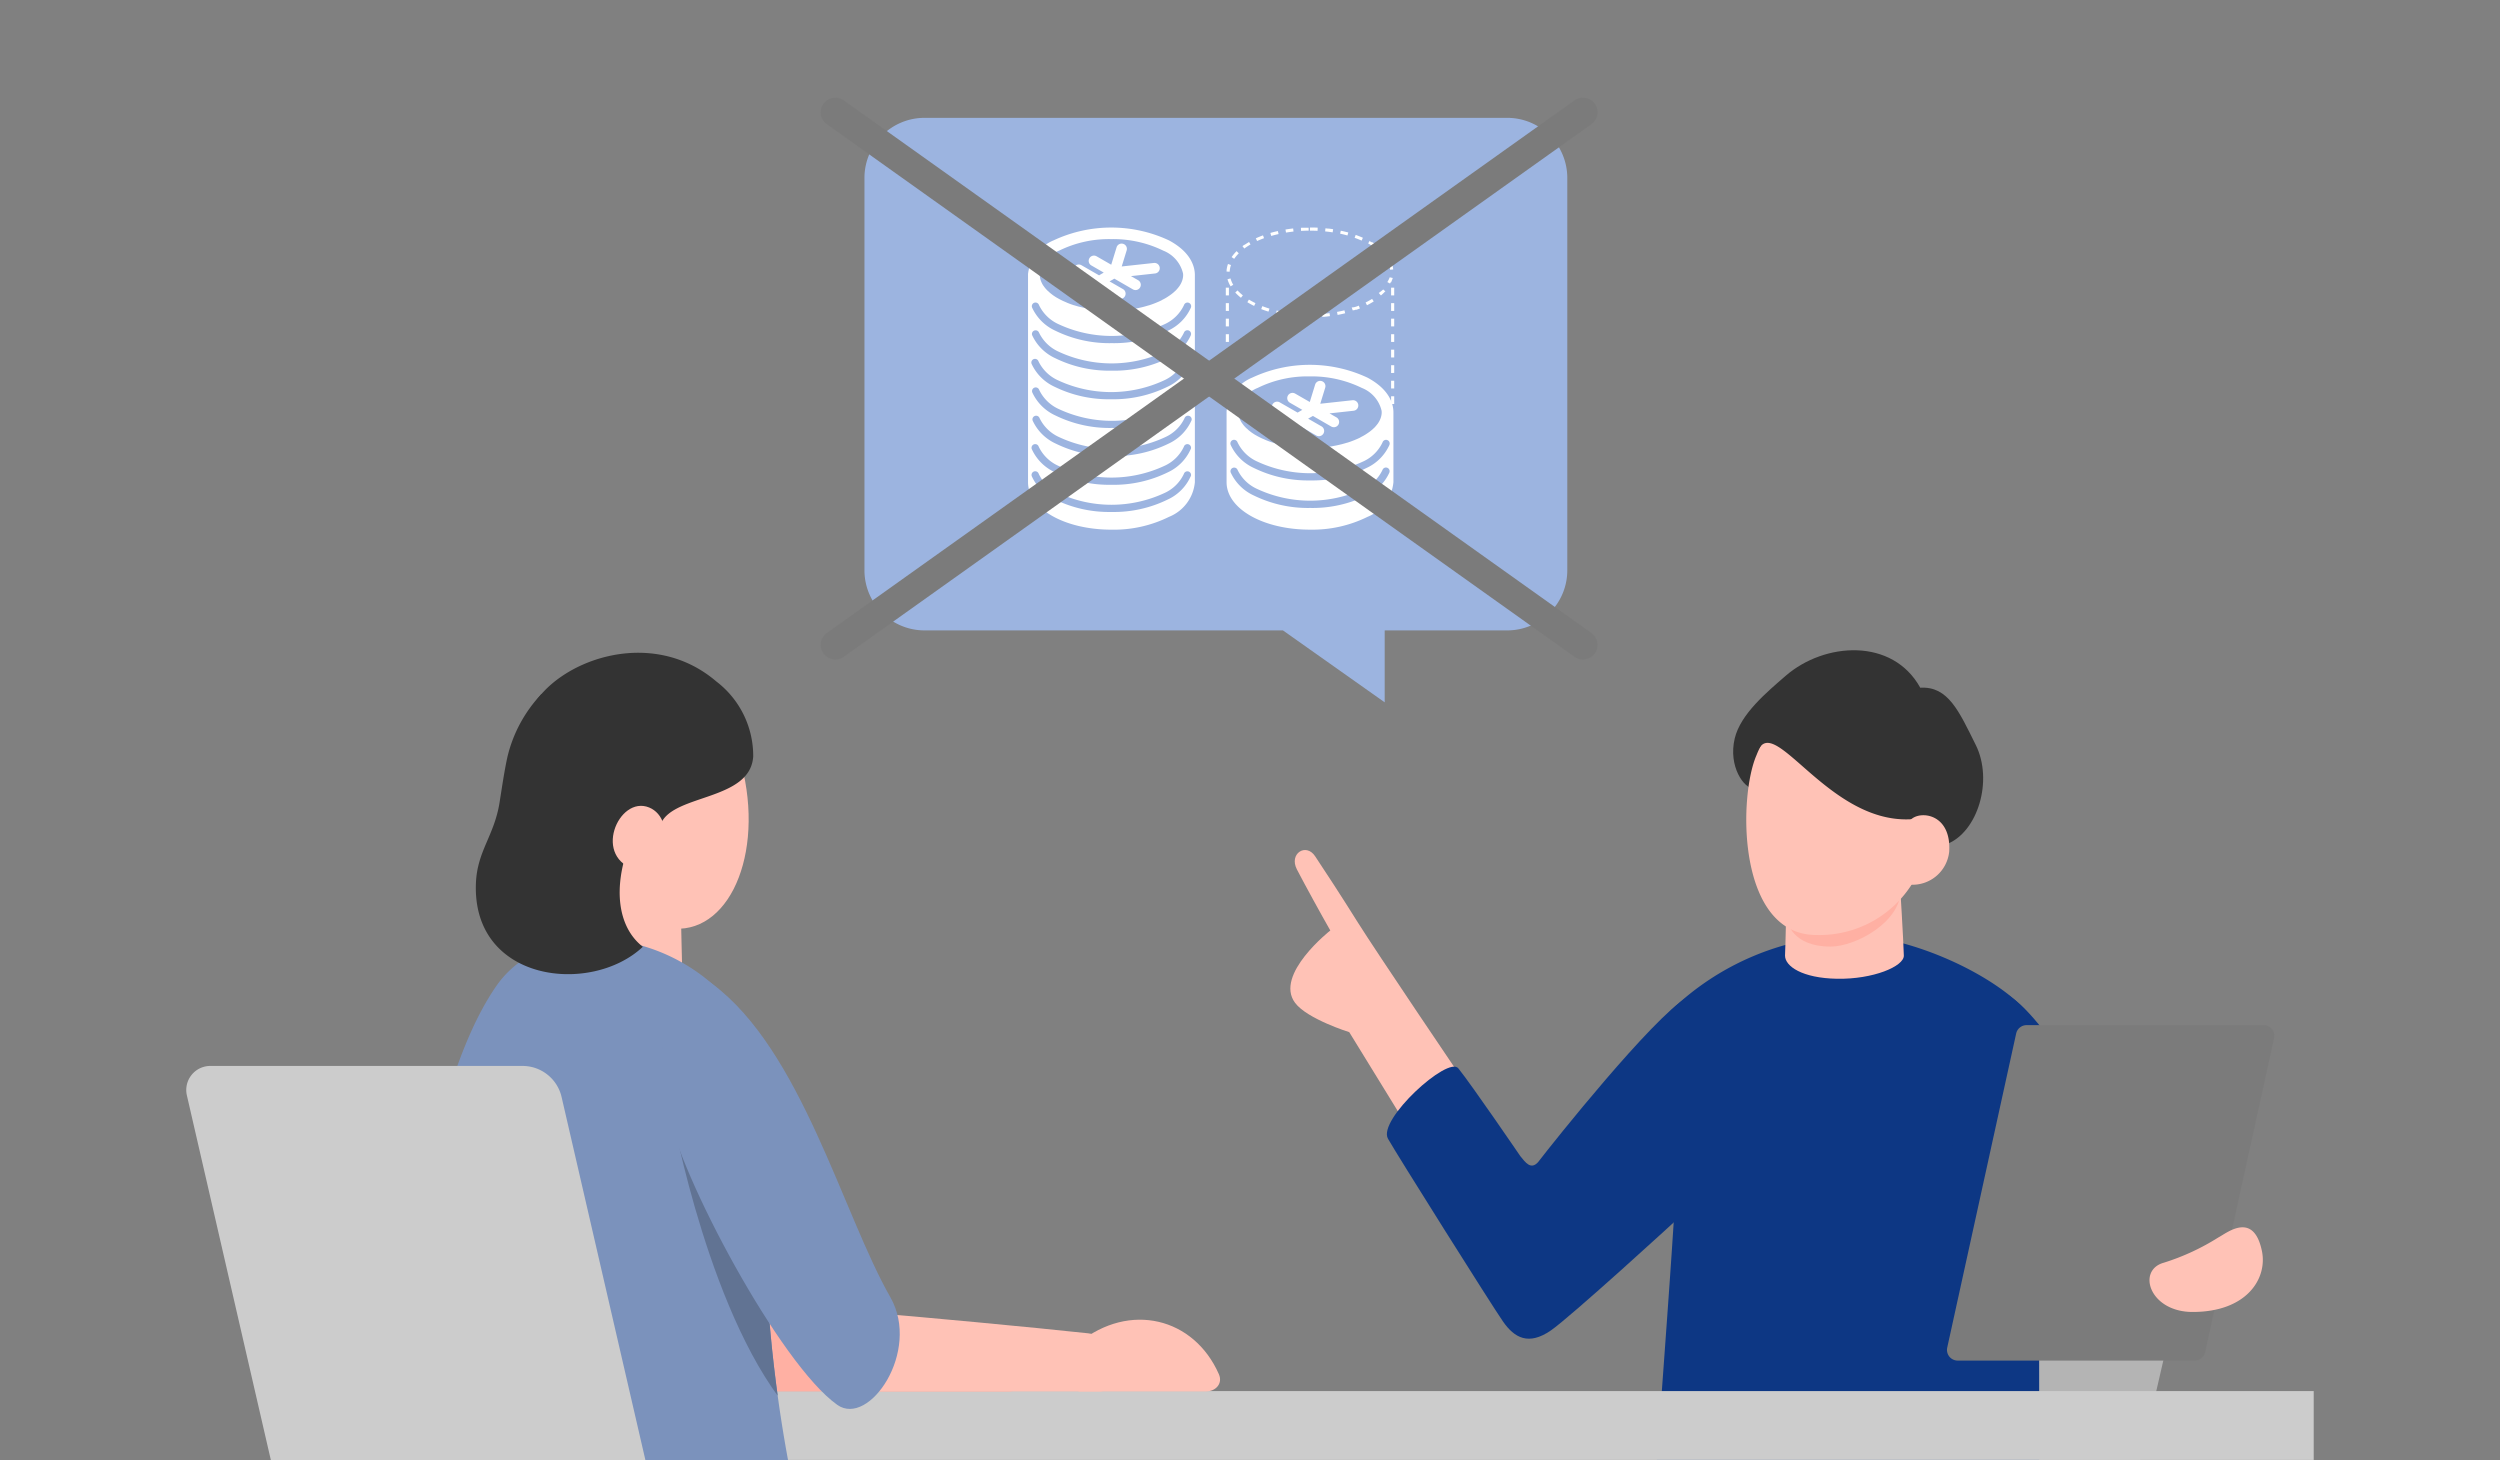
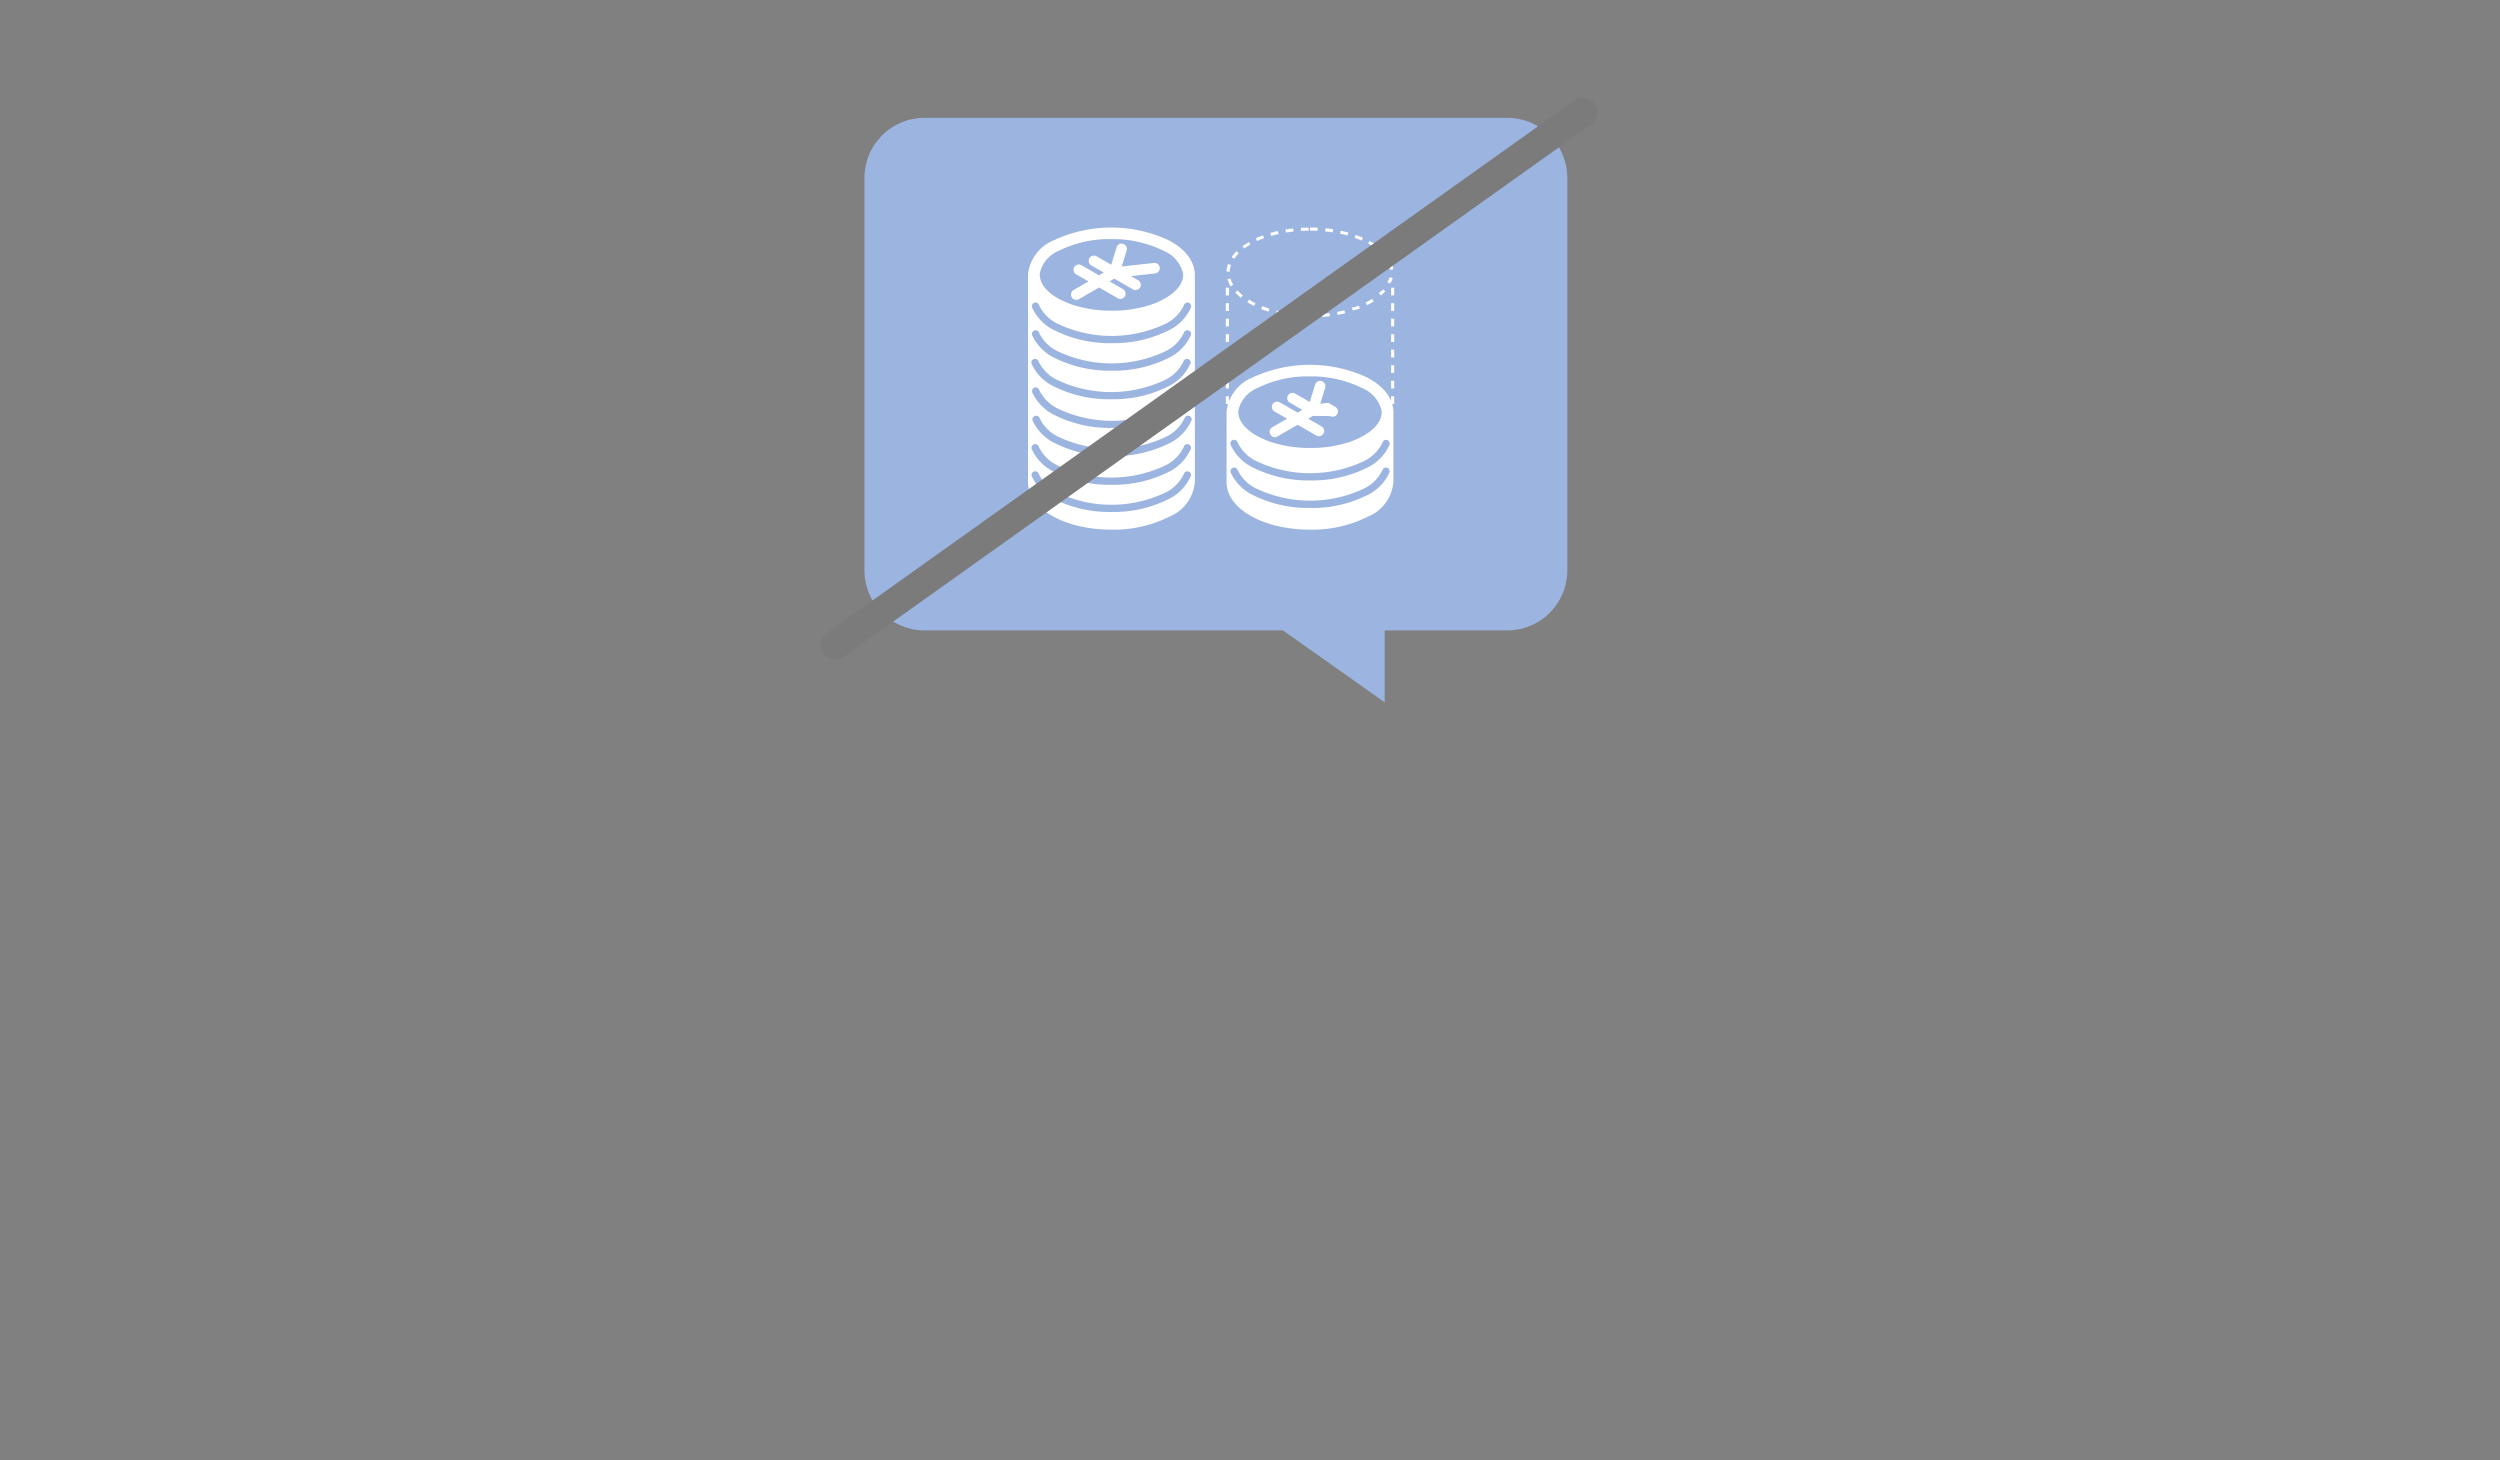
<svg xmlns="http://www.w3.org/2000/svg" width="214" height="125" viewBox="0 0 214 125">
  <rect x="0" y="0" width="214" height="125" fill="#808080" stroke="none" />
  <defs>
    <clipPath id="clip-path">
-       <rect id="長方形_17188" data-name="長方形 17188" width="214" height="125" transform="translate(0 -18)" fill="none" />
-     </clipPath>
+       </clipPath>
    <clipPath id="clip-path-2">
      <path id="パス_19149" data-name="パス 19149" d="M583.491,187.459c4.555-6.337,16.849-4.83,21.962,4.023,4.229,7.322,1.217,16.723,1.29,19.874a122.717,122.717,0,0,0,3.363,23.7c.611,2.539-20.127,9.791-27.9,3.484C572.544,230.708,576.086,197.761,583.491,187.459Z" transform="translate(-576.323 -183.586)" fill="none" />
    </clipPath>
  </defs>
  <g id="グループ_7010" data-name="グループ 7010" transform="translate(-967 -1542)">
    <g id="グループ_7009" data-name="グループ 7009" transform="translate(-20 -582)">
      <g id="グループ_6998" data-name="グループ 6998" transform="translate(849.66 1799.769)">
        <path id="パス_19130" data-name="パス 19130" d="M222.512,341.836h49.962a5.14,5.14,0,0,1,5.1,5.182v33.51a5.14,5.14,0,0,1-5.1,5.182h-10.53v6.158l-8.711-6.158H222.512a5.14,5.14,0,0,1-5.1-5.182v-33.51A5.14,5.14,0,0,1,222.512,341.836Z" transform="translate(-6.074 -7.517)" fill="#9cb4e0" />
      </g>
      <g id="グループ_2677" data-name="グループ 2677" transform="translate(3959.154 3912.093)">
        <g id="グループ_9" data-name="グループ 9" transform="translate(-2884.155 -1768.615)">
          <g id="レイヤー_2" data-name="レイヤー 2" transform="translate(0 0)">
            <g id="レイヤー_1" data-name="レイヤー 1">
              <path id="パス_63" data-name="パス 63" d="M12.05,1.075a11.65,11.65,0,0,0-9.864,0A3.58,3.58,0,0,0-.007,3.95v.025A.188.188,0,0,0-.007,4V21.779c0,2.278,3.136,4.063,7.141,4.063a10.644,10.644,0,0,0,4.932-1.1,3.544,3.544,0,0,0,2.209-2.96V4.047C14.275,3.381,13.985,2.109,12.05,1.075ZM1,4.007a.654.654,0,0,1,0-.1,2.711,2.711,0,0,1,1.66-1.952A9.64,9.64,0,0,1,7.11.971a9.763,9.763,0,0,1,4.466.989,2.782,2.782,0,0,1,1.69,1.967c0,.04.005.079.005.119v.008a.8.8,0,0,1-.007.125.331.331,0,0,1-.007.05c0,.028-.007.056-.013.085s-.008.038-.013.057-.011.05-.019.076-.013.041-.019.062a.664.664,0,0,1-.024.066l-.027.066c-.009.022-.018.042-.027.066a.561.561,0,0,1-.037.072l-.029.053-.046.08c-.008.013-.017.025-.026.039a.71.71,0,0,1-.066.094l-.033.042c-.023.031-.046.061-.072.09s-.04.048-.061.072L12.7,5.3c-.024.026-.048.052-.074.077L12.6,5.4l-.031.027c-.027.026-.053.05-.081.076l-.052.045-.088.072-.066.054-.1.072-.066.047-.08.054c-.044.031-.09.058-.133.088l-.058.036-.111.066-.034.019-.1.054-.1.051L11.4,6.22l-.112.053-.106.048-.133.056-.086.037c-.049.02-.1.04-.147.058l-.062.024-.178.066-.066.022c-.06.021-.12.041-.181.06l-.017,0q-.2.062-.4.115l-.078.021-.149.035-.121.028-.133.029c-.042.01-.094.019-.141.028l-.121.023L9,6.957l-.1.015c-.066.011-.133.021-.2.029l-.072.01-.192.023-.09.009c-.177.018-.356.032-.534.042H7.782c-.066,0-.133.006-.2.008l-.1,0-.177,0H6.9l-.16,0-.133-.005-.155-.009c-.046,0-.092-.005-.138-.009l-.151-.011-.139-.013-.149-.015-.141-.017L5.589,7l-.141-.021-.143-.022-.141-.025L5.024,6.9l-.139-.027-.139-.029-.133-.032c-.047-.011-.094-.021-.14-.033L4.346,6.75,4.2,6.711l-.11-.033-.153-.046-.011,0c-.094-.029-.187-.061-.278-.094l-.12-.045-.167-.066L3.23,6.368c-.045-.019-.1-.046-.155-.066l-.121-.056c-.066-.033-.137-.066-.2-.1l-.056-.028c-.066-.035-.127-.07-.188-.106L2.483,6c-.052-.031-.1-.061-.153-.093L2.3,5.886c-.051-.033-.1-.066-.15-.1-.015-.009-.028-.019-.041-.029C2.074,5.728,2.037,5.7,2,5.672c-.011-.01-.024-.019-.035-.028q-.066-.05-.123-.1L1.8,5.5c-.027-.023-.051-.046-.076-.066L1.671,5.39h0c-.031-.031-.061-.062-.09-.093l-.052-.056c-.017-.019-.033-.038-.048-.056s-.034-.04-.05-.06S1.414,5.1,1.406,5.09s-.031-.039-.045-.059-.042-.061-.066-.092L1.268,4.9c-.015-.024-.029-.048-.042-.072a.7.7,0,0,1-.035-.066c-.011-.025-.021-.042-.031-.066s-.023-.047-.033-.072-.016-.038-.024-.058-.019-.052-.027-.078-.012-.037-.017-.055-.015-.054-.021-.081-.008-.035-.011-.053-.01-.058-.013-.088-.005-.031-.006-.047A1.03,1.03,0,0,1,1,4.042s0-.009,0-.013ZM13.936,9.186a3.952,3.952,0,0,1-1.944,1.971,10.47,10.47,0,0,1-4.837,1.075,10.541,10.541,0,0,1-4.847-1.075A4.01,4.01,0,0,1,.343,9.189a.314.314,0,0,1,.586-.224A3.417,3.417,0,0,0,2.6,10.6a10.742,10.742,0,0,0,9.092,0,3.355,3.355,0,0,0,1.654-1.637.314.314,0,0,1,.588.219Zm0-2.354A3.957,3.957,0,0,1,11.992,8.8,10.478,10.478,0,0,1,7.155,9.876,10.54,10.54,0,0,1,2.309,8.8,4.014,4.014,0,0,1,.343,6.834a.314.314,0,1,1,.586-.225A3.413,3.413,0,0,0,2.6,8.25a10.751,10.751,0,0,0,9.092,0,3.356,3.356,0,0,0,1.654-1.638.314.314,0,1,1,.588.22Zm-.046,4.8a3.938,3.938,0,0,1-1.947,1.971,10.47,10.47,0,0,1-4.837,1.075A10.539,10.539,0,0,1,2.26,13.607,4.01,4.01,0,0,1,.294,11.639a.314.314,0,0,1,.586-.225,3.418,3.418,0,0,0,1.676,1.64,10.755,10.755,0,0,0,9.1,0,3.353,3.353,0,0,0,1.654-1.638.314.314,0,0,1,.588.22Zm.066,2.457a3.938,3.938,0,0,1-1.947,1.971,10.47,10.47,0,0,1-4.837,1.075,10.539,10.539,0,0,1-4.847-1.075A4.01,4.01,0,0,1,.361,14.1a.314.314,0,1,1,.586-.225,3.418,3.418,0,0,0,1.676,1.64,10.755,10.755,0,0,0,9.1,0,3.353,3.353,0,0,0,1.654-1.638.314.314,0,1,1,.588.22ZM13.98,16.5a3.952,3.952,0,0,1-1.944,1.971A10.47,10.47,0,0,1,7.2,19.543a10.539,10.539,0,0,1-4.847-1.075A4.01,4.01,0,0,1,.387,16.5a.314.314,0,0,1,.586-.224,3.4,3.4,0,0,0,1.676,1.64,10.751,10.751,0,0,0,9.1,0A3.355,3.355,0,0,0,13.4,16.279a.314.314,0,0,1,.588.219Zm-.066,2.457a3.952,3.952,0,0,1-1.944,1.971A10.47,10.47,0,0,1,7.133,22a10.539,10.539,0,0,1-4.847-1.075A4.01,4.01,0,0,1,.32,18.957a.314.314,0,1,1,.586-.224,3.4,3.4,0,0,0,1.676,1.64,10.751,10.751,0,0,0,9.1,0,3.355,3.355,0,0,0,1.654-1.637.314.314,0,1,1,.588.219Zm0,2.324a3.952,3.952,0,0,1-1.944,1.971,10.47,10.47,0,0,1-4.837,1.075,10.539,10.539,0,0,1-4.847-1.075A4.01,4.01,0,0,1,.32,21.281a.314.314,0,1,1,.586-.224A3.4,3.4,0,0,0,2.582,22.7a10.751,10.751,0,0,0,9.1,0,3.355,3.355,0,0,0,1.654-1.637.314.314,0,1,1,.588.219Z" transform="translate(0.007 0.02)" fill="#fff" />
              <path id="合体_2" data-name="合体 2" d="M.061,4.587a.451.451,0,0,1,.165-.616l1.269-.734L.431,2.626a.451.451,0,0,1,.449-.782L2.4,2.716,2.8,2.481,1.729,1.864a.451.451,0,0,1,.449-.782l1.263.726L3.9.318a.451.451,0,0,1,.862.266L4.339,1.957l2.754-.3a.451.451,0,1,1,.1.9l-2.063.226.606.348a.451.451,0,1,1-.449.782L3.706,3,3.3,3.235l1.136.653a.451.451,0,1,1-.449.782L2.4,3.756l-1.722,1a.451.451,0,0,1-.616-.165Z" transform="translate(3.681 1.374)" fill="#fff" />
            </g>
          </g>
          <g id="レイヤー_2-2" data-name="レイヤー 2" transform="translate(16.996 11.751)">
            <g id="レイヤー_1-2" data-name="レイヤー 1" transform="translate(0 0)">
              <path id="パス_64" data-name="パス 64" d="M12.05,1.075a11.65,11.65,0,0,0-9.864,0A3.58,3.58,0,0,0-.007,3.95v.025A.188.188,0,0,0-.007,4v6.026c0,2.278,3.136,4.063,7.141,4.063a10.644,10.644,0,0,0,4.932-1.1,3.544,3.544,0,0,0,2.209-2.96V4.047C14.275,3.381,13.985,2.109,12.05,1.075ZM1,4.007a.654.654,0,0,1,0-.1,2.711,2.711,0,0,1,1.66-1.952A9.64,9.64,0,0,1,7.11.971a9.763,9.763,0,0,1,4.466.989,2.782,2.782,0,0,1,1.69,1.967c0,.04.005.079.005.119v.008a.8.8,0,0,1-.007.125.331.331,0,0,1-.007.05c0,.028-.007.056-.013.085s-.008.038-.013.057-.011.05-.019.076-.013.041-.019.062a.664.664,0,0,1-.024.066l-.027.066c-.009.022-.018.042-.027.066a.561.561,0,0,1-.037.072l-.029.053-.046.08c-.008.013-.017.025-.026.039a.71.71,0,0,1-.066.094l-.033.042c-.023.031-.046.061-.072.09s-.04.048-.061.072L12.7,5.3c-.024.026-.048.052-.074.077L12.6,5.4l-.031.027c-.027.026-.053.05-.081.076l-.052.045-.088.072-.066.054-.1.072-.066.047-.08.054c-.044.031-.09.058-.133.088l-.058.036-.111.066-.034.019-.1.054-.1.051L11.4,6.22l-.112.053-.106.048-.133.056-.086.037c-.049.02-.1.04-.147.058l-.062.024-.178.066-.066.022c-.06.021-.12.041-.181.06l-.017,0q-.2.062-.4.115l-.078.021-.149.035-.121.028-.133.029c-.042.01-.094.019-.141.028l-.121.023L9,6.957l-.1.015c-.066.011-.133.021-.2.029l-.072.01-.192.023-.09.009c-.177.018-.356.032-.534.042H7.782c-.066,0-.133.006-.2.008l-.1,0-.177,0H6.9l-.16,0-.133-.005-.155-.009c-.046,0-.092-.005-.138-.009l-.151-.011-.139-.013-.149-.015-.141-.017L5.589,7l-.141-.021-.143-.022-.141-.025L5.024,6.9l-.139-.027-.139-.029-.133-.032c-.047-.011-.094-.021-.14-.033L4.346,6.75,4.2,6.711l-.11-.033-.153-.046-.011,0c-.094-.029-.187-.061-.278-.094l-.12-.045-.167-.066L3.23,6.368c-.045-.019-.1-.046-.155-.066l-.121-.056c-.066-.033-.137-.066-.2-.1l-.056-.028c-.066-.035-.127-.07-.188-.106L2.483,6c-.052-.031-.1-.061-.153-.093L2.3,5.886c-.051-.033-.1-.066-.15-.1-.015-.009-.028-.019-.041-.029C2.074,5.728,2.037,5.7,2,5.672c-.011-.01-.024-.019-.035-.028q-.066-.05-.123-.1L1.8,5.5c-.027-.023-.051-.046-.076-.066L1.671,5.39h0c-.031-.031-.061-.062-.09-.093l-.052-.056c-.017-.019-.033-.038-.048-.056s-.034-.04-.05-.06S1.414,5.1,1.406,5.09s-.031-.039-.045-.059-.042-.061-.066-.092L1.268,4.9c-.015-.024-.029-.048-.042-.072a.7.7,0,0,1-.035-.066c-.011-.025-.021-.042-.031-.066s-.023-.047-.033-.072-.016-.038-.024-.058-.019-.052-.027-.078-.012-.037-.017-.055-.015-.054-.021-.081-.008-.035-.011-.053-.01-.058-.013-.088-.005-.031-.006-.047A1.03,1.03,0,0,1,1,4.042s0-.009,0-.013ZM13.936,9.186a3.952,3.952,0,0,1-1.944,1.971,10.47,10.47,0,0,1-4.837,1.075,10.541,10.541,0,0,1-4.847-1.075A4.01,4.01,0,0,1,.343,9.189a.314.314,0,0,1,.586-.224A3.417,3.417,0,0,0,2.6,10.6a10.742,10.742,0,0,0,9.092,0,3.355,3.355,0,0,0,1.654-1.637.314.314,0,0,1,.588.219Zm0-2.354A3.957,3.957,0,0,1,11.992,8.8,10.478,10.478,0,0,1,7.155,9.876,10.54,10.54,0,0,1,2.309,8.8,4.014,4.014,0,0,1,.343,6.834a.314.314,0,1,1,.586-.225A3.413,3.413,0,0,0,2.6,8.25a10.751,10.751,0,0,0,9.092,0,3.356,3.356,0,0,0,1.654-1.638.314.314,0,1,1,.588.22Z" transform="translate(0.007 0.02)" fill="#fff" />
-               <path id="合体_1" data-name="合体 1" d="M.061,4.587a.451.451,0,0,1,.165-.616l1.269-.734L.431,2.626a.451.451,0,1,1,.449-.782L2.4,2.716,2.8,2.481,1.729,1.864a.451.451,0,0,1,.449-.782l1.263.726L3.9.318a.451.451,0,0,1,.862.266L4.339,1.957l2.754-.3a.451.451,0,0,1,.1.9l-2.063.226.606.348a.451.451,0,0,1-.449.782L3.706,3,3.3,3.235l1.136.653a.451.451,0,1,1-.449.782L2.4,3.756l-1.722,1a.45.45,0,0,1-.616-.165Z" transform="translate(3.681 1.374)" fill="#fff" />
+               <path id="合体_1" data-name="合体 1" d="M.061,4.587a.451.451,0,0,1,.165-.616l1.269-.734L.431,2.626a.451.451,0,1,1,.449-.782L2.4,2.716,2.8,2.481,1.729,1.864a.451.451,0,0,1,.449-.782l1.263.726L3.9.318a.451.451,0,0,1,.862.266L4.339,1.957l2.754-.3l-2.063.226.606.348a.451.451,0,0,1-.449.782L3.706,3,3.3,3.235l1.136.653a.451.451,0,1,1-.449.782L2.4,3.756l-1.722,1a.45.45,0,0,1-.616-.165Z" transform="translate(3.681 1.374)" fill="#fff" />
            </g>
          </g>
          <path id="楕円形_1" data-name="楕円形 1" d="M7.159,0h.329q.169,0,.335.012L7.81.282C7.6.271,7.376.266,7.159.266V0ZM8.485.066l.229.025h.071q.181.023.359.05L9.1.413C8.892.38,8.675.352,8.458.331ZM9.8.271l.1.023h.014q.192.043.379.093h.018l.131.036-.072.256c-.2-.057-.415-.109-.629-.155ZM11.074.63q.321.114.617.245l-.108.243c-.191-.085-.392-.165-.6-.238Zm1.211.541.156.089h0l.007,0h0l.007,0h0l.007,0h0l.007,0h0l.007,0h0l.007,0h0l.005,0h0l.007,0h0l.018.011h0l.007,0h0l.018.011h0q.153.1.294.2l-.154.216a5.813,5.813,0,0,0-.537-.337l.129-.232Zm1.076.772.053.051h0l0,0h0l0,0h0l0,0h.011l0,0h0l0,0h0l0,0h0l0,0h0l0,0h0l0,0h0l0,0h0l0,0h0a3.529,3.529,0,0,1,.339.4l-.214.157a3.381,3.381,0,0,0-.409-.459l.182-.193Zm.767,1.072q.028.069.052.139h0l0,.007h0v0h0v0H14.2v0h0v0h0v0h0v0h0a2.172,2.172,0,0,1,.083.426l-.264.024a1.965,1.965,0,0,0-.141-.565l.246-.1Zm-.142,1.244.259.058c-.009.038-.018.076-.029.114h0l0,.006h0v0h0v0H14.2v0h0v0h0v0h0v0h0l0,.006h0a2.382,2.382,0,0,1-.088.231h0l0,.006h0l0,.006h0l0,0h0v0h0v0H14.07v0h0l0,0h0q-.026.054-.055.108l-.233-.127A2.129,2.129,0,0,0,13.986,4.259ZM13.429,5.3l.2.174H13.6v0h-.01v0h0l0,0h0l0,0h0l0,0h0l0,0h0l0,0h0l0,0h0l0,0h0l0,0h0l0,0h0l-.008.009h0a4.132,4.132,0,0,1-.33.317h0l0,0h0l0,0h0l0,0h0l0,0h0l0,0h0l0,0h-.032l0,0h0l-.17-.2A3.834,3.834,0,0,0,13.429,5.3Zm-.954.8.143.224a6.6,6.6,0,0,1-.577.328l-.12-.237A6.36,6.36,0,0,0,12.475,6.108Zm-1.138.579.1.246q-.134.054-.274.105h0l-.017.006h-.014l-.008,0H11.1l0,0h-.017l-.012,0h-.012l-.1.034h0l-.022.008h-.013l-.01,0h-.044l-.013,0h0l-.039.013-.081-.253C10.939,6.84,11.143,6.766,11.337,6.687Zm-1.228.4.065.258q-.316.08-.648.143l-.049-.261C9.691,7.183,9.9,7.136,10.11,7.085Zm-1.274.242.035.263q-.236.031-.477.054H8.21L8.189,7.4C8.406,7.378,8.623,7.355,8.836,7.327Zm-1.3.1.008.265q-.149,0-.3.005H7.1l-.22,0,.005-.266.271,0C7.286,7.436,7.414,7.434,7.54,7.43Zm-1.948-.09c.213.026.43.047.647.063l-.019.265-.131-.01H6q-.221-.02-.438-.046Zm-1.276-.23c.207.05.42.094.635.133L4.9,7.505q-.209-.037-.411-.082H4.463l-.21-.048ZM3.083,6.728c.2.076.4.147.609.212l-.079.254-.028-.009H3.569q-.279-.088-.541-.188h0l-.041-.016ZM1.935,6.165c.175.107.363.21.56.306l-.116.239Q2.07,6.56,1.8,6.391ZM.959,5.382a4.029,4.029,0,0,0,.457.422l-.165.208a4.281,4.281,0,0,1-.487-.45Zm-.6-1.027A2.218,2.218,0,0,0,.593,4.9l-.228.136h0l0,0h0l0-.006h0A2.467,2.467,0,0,1,.1,4.426ZM.151,3.12l.25.089a1.92,1.92,0,0,0-.112.57l-.265-.01q0-.029,0-.057h0V3.706h0v0h0v0h0v0h0v0h0V3.64h0a2.2,2.2,0,0,1,.118-.52Zm.727-1.1.188.188a3.208,3.208,0,0,0-.392.47l-.22-.149a3.465,3.465,0,0,1,.425-.509Zm1.059-.8.133.23a5.592,5.592,0,0,0-.53.347L1.381,1.59q.078-.058.161-.115h.027l0,0h0l0,0h0q.169-.114.353-.221Zm1.2-.558.092.249c-.205.076-.405.158-.594.245L2.526.922Q2.819.786,3.139.669ZM4.413.3l.058.259c-.213.048-.424.1-.627.162L3.77.461Q4.082.37,4.413.3ZM5.722.078l.029.264C5.535.366,5.318.4,5.108.431L5.064.169Q5.387.115,5.722.078ZM7.047,0l0,.266c-.217,0-.436.009-.65.022L6.384.022,6.494.016H6.62l.109,0h.138l.181,0Z" transform="translate(16.974 0)" fill="#fff" />
          <path id="線_11" data-name="線 11" d="M-1.734,9.959H-2V9.295h.266Zm0-1.328H-2V7.967h.266Zm0-1.328H-2V6.639h.266Zm0-1.328H-2V5.311h.266Zm0-1.328H-2V3.984h.266Zm0-1.328H-2V2.656h.266Zm0-1.328H-2V1.328h.266Zm0-1.328H-2V0h.266Z" transform="translate(18.93 5.145)" fill="#fff" />
          <path id="線_12" data-name="線 12" d="M-1.734,9.959H-2V9.295h.266Zm0-1.328H-2V7.967h.266Zm0-1.328H-2V6.639h.266Zm0-1.328H-2V5.311h.266Zm0-1.328H-2V3.984h.266Zm0-1.328H-2V2.656h.266Zm0-1.328H-2V1.328h.266Zm0-1.328H-2V0h.266Z" transform="translate(33.079 5.145)" fill="#fff" />
        </g>
      </g>
-       <line id="線_228" data-name="線 228" x2="64" y2="45.592" transform="translate(1058.5 2133.612)" fill="none" stroke="#7b7b7b" stroke-linecap="round" stroke-width="2.5" />
      <line id="線_229" data-name="線 229" x1="64" y2="45.592" transform="translate(1058.5 2133.612)" fill="none" stroke="#7b7b7b" stroke-linecap="round" stroke-width="2.5" />
    </g>
    <g id="グループ_7007" data-name="グループ 7007" transform="translate(467 1511.829)">
      <g id="グループ_7006" data-name="グループ 7006" transform="translate(500 48.171)" clip-path="url(#clip-path)">
        <path id="パス_19131" data-name="パス 19131" d="M791.78,263.471H772.1a1.936,1.936,0,0,0-1.936,1.936v3.916h49.612a3.432,3.432,0,0,0,3.345-2.663l13.144-57.092a2.06,2.06,0,0,0-2.007-2.522H807.537a3.433,3.433,0,0,0-3.345,2.661Z" transform="translate(-645.831 -133.929)" fill="#b4b4b4" />
        <g id="グループ_7001" data-name="グループ 7001" transform="translate(110.455 37.661)">
-           <path id="パス_19132" data-name="パス 19132" d="M743.426,174.048s-4.816,3.78-3.017,6.193c1.032,1.385,4.638,2.51,4.638,2.51l4.647,7.557,5.016-3.567s-7.357-10.868-8.949-13.414c-1.426-2.279-2.715-4.251-3.637-5.637-.779-1.17-2.257-.222-1.56,1.128C741.219,170.084,742.7,172.781,743.426,174.048Z" transform="translate(-740.007 -150.06)" fill="#ffc2b6" />
          <path id="パス_19133" data-name="パス 19133" d="M807.5,231.743s4.292.541,9.127,1.666a108.885,108.885,0,0,0,23.9,3.377c-.056-6.578-.014-15.735-.057-22-.052-7.641,1.228-22.386-.68-24.823-2.738-3.5-10.474-7.007-15.695-6.95A23,23,0,0,0,808.92,189.5c-3.747,3.747.731,10.765.292,17.955C808.874,212.981,807.983,224.61,807.5,231.743Z" transform="translate(-776.392 -158.616)" fill="#0d3784" />
          <path id="パス_19134" data-name="パス 19134" d="M769.38,207.925c.434.529.893,1.2,1.515.517,1.4-1.821,9.747-12.28,12.737-14.106,3.77-2.3,2.8,15.546.179,18.053-1.357,1.3-10.18,9.326-11.811,10.452-1.918,1.325-3.126.638-4.1-.758s-9.193-14.463-9.853-15.658c-.891-1.616,5.139-7.114,6.024-6.019C765.239,201.856,769.38,207.925,769.38,207.925Z" transform="translate(-749.695 -164.619)" fill="#0d3784" />
          <path id="パス_19135" data-name="パス 19135" d="M867.833,194.095c4.272,2.985,9.349,13.709,9.716,17.442.723,7.347-7.268,10.532-12.351,8.354S863.729,191.227,867.833,194.095Z" transform="translate(-806.238 -164.482)" fill="#0d3784" />
          <path id="パス_19136" data-name="パス 19136" d="M890.138,200.845l-5.9,26.884a.915.915,0,0,1-.894.719h-20.29a.915.915,0,0,1-.894-1.111l5.9-26.884a.915.915,0,0,1,.894-.719h20.29A.915.915,0,0,1,890.138,200.845Z" transform="translate(-805.932 -167.643)" fill="#7b7b7b" />
          <path id="パス_19137" data-name="パス 19137" d="M905.71,238.2a19.906,19.906,0,0,1-4.684,2.17c-2.332.648-1.218,4.2,2.444,4.215,4.668.012,6.455-2.873,5.955-5.235C908.7,235.91,906.4,237.847,905.71,238.2Z" transform="translate(-826.263 -187.942)" fill="#ffc2b6" />
          <path id="パス_19138" data-name="パス 19138" d="M836.458,180.087c-2.975-.055-4.443-1.072-4.443-1.98.048-1.038.1-3.936.109-4.43.026-1.025,9.606-3.827,9.669-2.741.073,1.232.362,5.867.392,7.166C842.208,179.022,839.56,180.144,836.458,180.087Z" transform="translate(-789.672 -151.966)" fill="#ffc2b6" />
          <path id="パス_19139" data-name="パス 19139" d="M832.481,176.368s.371,2.153,3.674,2.153c2.189,0,6.042-2.128,6.012-4.862C842.141,171.382,832.526,174.746,832.481,176.368Z" transform="translate(-789.923 -153.154)" fill="#ffb0a3" />
          <path id="パス_19140" data-name="パス 19140" d="M838.384,133.212c2.391-.145,3.316,2.019,4.747,4.892,1.514,3.04.181,7.464-2.474,8.495-3.316,1.287-3.123-3.977-3.729-5.238s-6.257-5-9.284-4.037-2.488,4.532-3.487,4.532c-.858,0-2.224-1.9-1.657-4.3.5-2.107,2.787-3.994,4.361-5.363C830.2,129.3,836.013,128.923,838.384,133.212Z" transform="translate(-784.464 -130.004)" fill="#333" />
          <path id="パス_19141" data-name="パス 19141" d="M825.682,144.213c-1.564,3.582-1.658,15.36,5.1,15.39a9.381,9.381,0,0,0,9.587-8.174c.656-4.517-1.022-10.183-6.307-11.5A7.086,7.086,0,0,0,825.682,144.213Z" transform="translate(-785.781 -135.228)" fill="#ffc2b6" />
          <path id="パス_19142" data-name="パス 19142" d="M827.085,142.916c1.514-2.472,6.018,6.288,12.765,6.105,1.613-.044,3.541.088,3.431-1.716a14.5,14.5,0,0,0-2.467-5.188c-2.775-3.633-4.482-4.136-9.681-3.422C827.438,139.2,826.568,142.32,827.085,142.916Z" transform="translate(-786.937 -134.546)" fill="#333" />
          <path id="パス_19143" data-name="パス 19143" d="M854.363,160.943c.955-.637,3.324-.195,3.128,2.876a3.158,3.158,0,0,1-3.28,2.821C852.723,166.377,852.908,161.914,854.363,160.943Z" transform="translate(-801.096 -146.569)" fill="#ffc2b6" />
        </g>
        <path id="パス_19144" data-name="パス 19144" d="M572.178,267.8v.017h-14.8v5.859h14.8v.017h156.85V267.8Z" transform="translate(-530.974 -166.723)" fill="#ccc" />
        <g id="グループ_7004" data-name="グループ 7004" transform="translate(35.125 37.877)">
          <path id="パス_19145" data-name="パス 19145" d="M614.721,171.081s.161,7.634.261,11.149c.082,2.859-10.5,1.747-10.365-1.543.143-3.433.981-10.422,1.216-12.3C606.12,166.1,614.435,167.362,614.721,171.081Z" transform="translate(-591.595 -150.32)" fill="#ffc2b6" />
          <path id="パス_19146" data-name="パス 19146" d="M639,253.063c4.976.406,14.726,1.32,19.4,1.828,2.773.3,2.844,4.976,1.016,4.976H636.77C634.9,259.867,634.028,252.657,639,253.063Z" transform="translate(-608.154 -196.636)" fill="#ffb0a3" />
-           <path id="パス_19147" data-name="パス 19147" d="M583.782,187.723c4.5-6.448,16.639-5.014,21.752,3.839,4.229,7.322,1.217,16.723,1.29,19.874a122.717,122.717,0,0,0,3.363,23.7c.611,2.539-21.1,9.243-28.785,2.822C573.273,231.167,575.994,198.891,583.782,187.723Z" transform="translate(-576.404 -159.223)" fill="#7b92bc" />
          <g id="グループ_7003" data-name="グループ 7003" transform="translate(0 24.443)">
            <g id="グループ_7002" data-name="グループ 7002" clip-path="url(#clip-path-2)">
              <path id="パス_19148" data-name="パス 19148" d="M625.092,216.488s3.261,17.894,10.4,25.739c4.148,4.558-.881-15.69-.881-15.69Z" transform="translate(-602.648 -201.346)" fill="#617393" />
            </g>
          </g>
          <path id="パス_19150" data-name="パス 19150" d="M655.9,253.063c4.977.406,14.726,1.32,19.4,1.828,2.772.3,2.844,4.976,1.016,4.976H653.666C651.794,259.867,650.924,252.657,655.9,253.063Z" transform="translate(-617.275 -196.636)" fill="#ffc2b6" />
          <path id="パス_19151" data-name="パス 19151" d="M627.524,191.244c7.616,5.684,11.136,19.655,15.228,26.817,2.626,4.6-1.819,11.139-4.547,9.207-4.9-3.469-13.56-19.693-14.545-25.339C622.768,196.827,623.09,187.936,627.524,191.244Z" transform="translate(-601.659 -162.889)" fill="#7b92bc" />
          <path id="パス_19152" data-name="パス 19152" d="M699.434,256.5c4.352-3.525,9.862-2.171,12,2.686.351.8-.266,1.478-1.136,1.478H699.434S697.122,258.37,699.434,256.5Z" transform="translate(-642.222 -197.43)" fill="#ffc2b6" />
          <path id="パス_19153" data-name="パス 19153" d="M620.946,145.614c1.7,7.686-1.657,14.445-6.86,13.2-6.548-1.567-11.16-11.546-5.092-16.9S619.948,141.091,620.946,145.614Z" transform="translate(-592.43 -135.337)" fill="#ffc2b6" />
-           <path id="パス_19154" data-name="パス 19154" d="M598.216,135.265c2.064-4.007,10.154-7.194,15.836-2.335a8.015,8.015,0,0,1,3.157,6.43c-.262,3.764-6.7,3.2-7.867,5.668-1.076,2.285-4.57,1.794-5.117,1.672C602.28,146.267,595.831,139.9,598.216,135.265Z" transform="translate(-587.859 -130.473)" fill="#333" />
          <path id="パス_19155" data-name="パス 19155" d="M594.109,138.155a11.8,11.8,0,0,0-2.91,5.408c-.265,1.236-.44,2.447-.662,3.851-.454,2.868-1.915,4.15-2.026,6.923-.337,8.473,9.867,9.609,14.288,5.443-2.236-1.751-2.48-5.153-1.235-8.561C602.8,147.845,594.553,137.685,594.109,138.155Z" transform="translate(-582.897 -134.611)" fill="#333" />
          <path id="パス_19156" data-name="パス 19156" d="M617.09,159.086c-2.641-1.091-4.968,4.421-.972,5.371C618.509,165.025,619.515,160.088,617.09,159.086Z" transform="translate(-596.645 -145.841)" fill="#ffc2b6" />
        </g>
        <path id="パス_19157" data-name="パス 19157" d="M579.187,263.749h19.68a1.936,1.936,0,0,1,1.936,1.936V269.6H551.191a3.433,3.433,0,0,1-3.345-2.663L534.7,209.845a2.06,2.06,0,0,1,2.007-2.522H563.43a3.433,3.433,0,0,1,3.345,2.661Z" transform="translate(-518.703 -134.079)" fill="#ccc" />
      </g>
    </g>
  </g>
</svg>